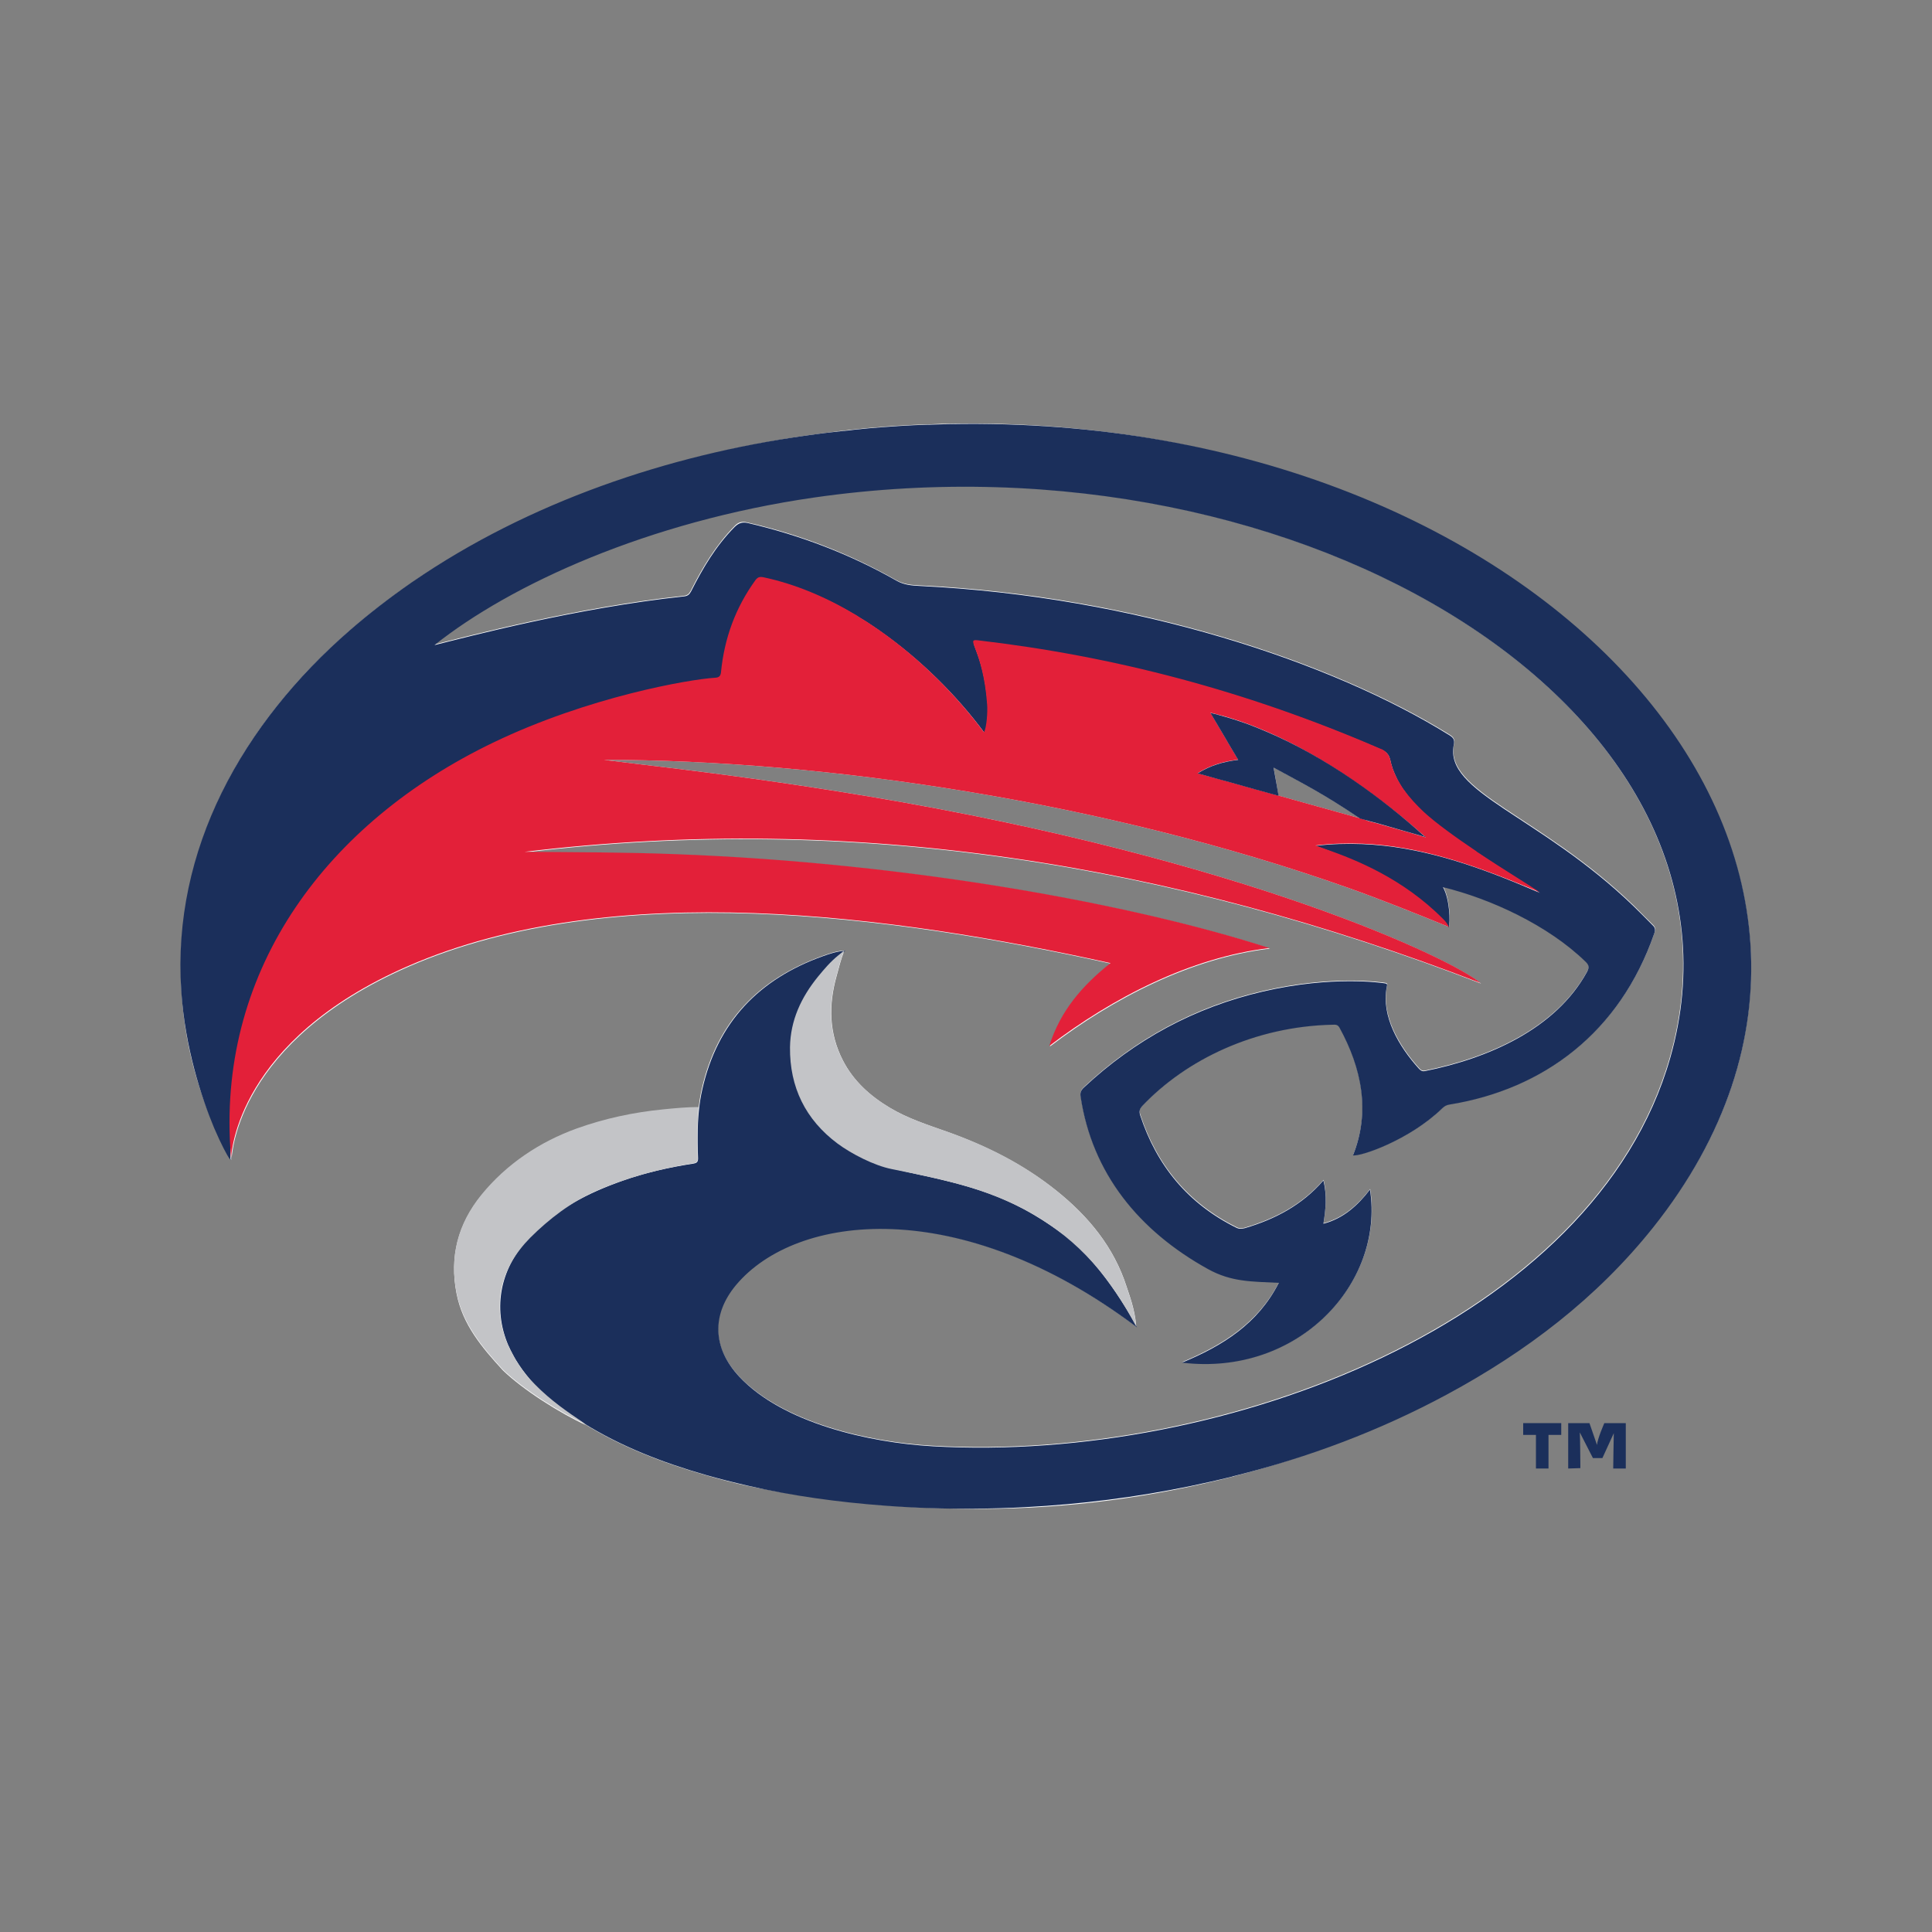
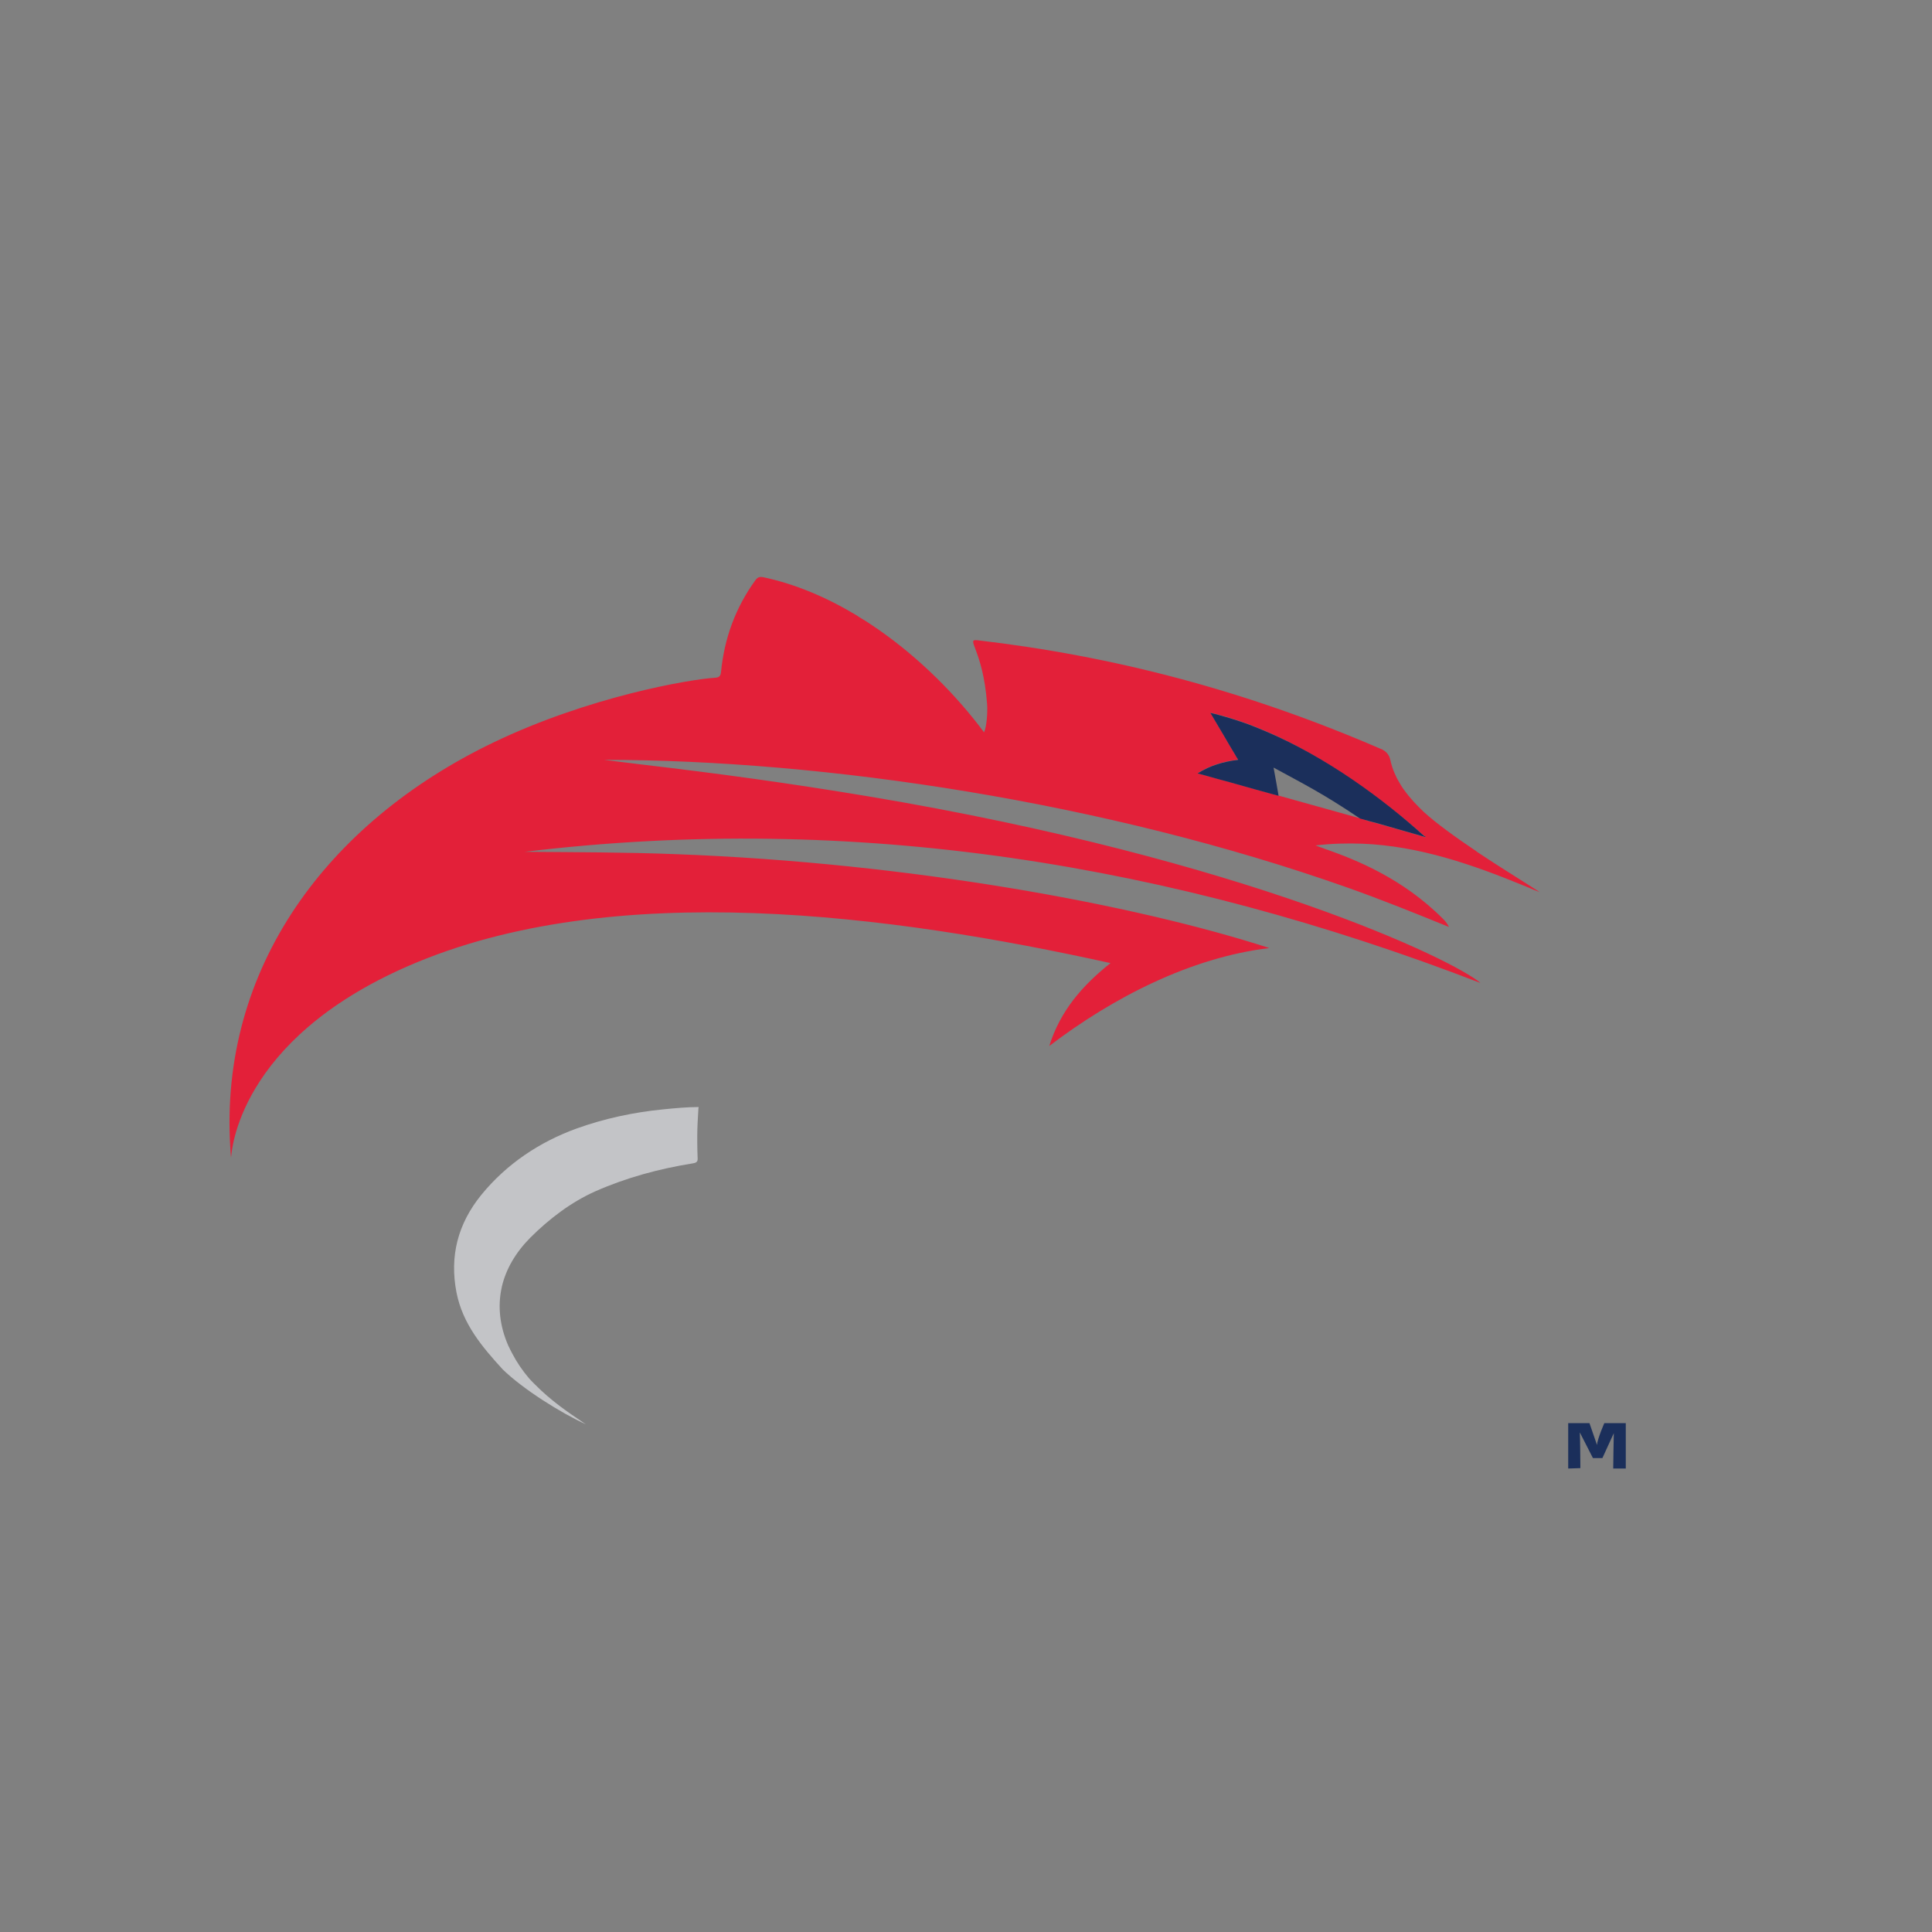
<svg xmlns="http://www.w3.org/2000/svg" version="1.1" id="katman_1" x="0px" y="0px" viewBox="0 0 1000 1000" style="enable-background:new 0 0 1000 1000;" xml:space="preserve">
  <rect x="0" y="0" width="1000" height="1000" fill="#808080" stroke="none" />
  <style type="text/css">
	.st0{fill:#FFFFFF;}
	.st1{fill:#1B2F5B;}
	.st2{fill:#E32039;}
	.st3{fill:#C3C4C7;}
</style>
  <g>
-     <path class="st0" d="M505.1,219.2c-2.7,0-5.4,0-8.1,0c-1.6,0-3.2,0-4.9,0.1c-3.3,0-6.7,0.1-10,0.3c-0.4,0-0.8,0-1.2,0   c-2.6,0.1-5.1,0.2-7.7,0.3c0,0-0.1,0-0.1,0c-6.5,0.3-12.9,0.7-19.2,1.3c-1.3,0.1-2.6,0.2-3.9,0.3c-1.6,0.1-3.3,0.3-4.9,0.5   c-1,0.1-2,0.2-3,0.3c-1.5,0.1-2.9,0.3-4.4,0.5c-0.1,0-0.2,0-0.3,0c-1.3,0.1-2.6,0.3-4,0.5c-83.3,9.9-159.8,37.3-219,77.5   c-0.5,0.4-1,0.7-1.6,1.1c-72,49.4-118.1,117.9-119.2,196.8c-0.4,30,5.9,58.6,17.7,85.2c0,0.1,0,0.1,0.1,0.2   c2.4,5.3,4.9,10.5,7.7,15.6c0,0,0,0,0,0c0.3,0.5,0.5,0.6,0.6,0.8c0-0.4-0.1-0.5-0.1-1.5c0-1.5-0.1-3-0.1-4.6   c0.1,1.7,0.2,3.4,0.4,5.1c0.3-2.7,3.1-60.6,91.7-99.2c105.7-46,250.5-26.5,363.5-1.5c-14.6,11.6-26,24.7-31.7,42.9   c32.8-25,73.1-45.8,113.9-50.7c-69.5-22.5-185.7-44.1-307.5-48.6c-26-1-52-1-77.9-1.2c170.8-20.6,335.1,6.3,494.7,67.9   C752.7,497,645.8,445,448.9,412.1c-40.3-6.7-75.9-11.6-116.8-16.4c-6.7-0.8-13-1.6-19.5-2.4c114.2,0,259.7,21.8,385.1,66.2   c17.5,6.2,35.1,13.3,52.3,20.3c0.8-3,0.5-14.7-3-20.9c24.6,6,54.4,19.7,73.8,38.6c2,1.9,1.8,3.3,0.7,5.3   c-16.2,29.5-51,44.7-83.9,51.3c-1.6,0.3-2.4-0.5-3.2-1.4c-10.3-11.4-19.5-27.1-16.5-42.2c0.4-1.5,0.1-1.7-1.5-1.9   c-1-0.1-26.4-4.1-62.6,4.3c-35.4,8.2-66.2,24.9-92.7,49.7c-1.5,1.4-2,2.7-1.7,4.6c5.9,39.8,30.1,69.6,66,89.4   c12.3,6.8,22.5,6.4,36.6,7.1c-10.7,20.9-28.8,32.4-50.1,41.3c59.9,7.3,104.9-40.9,97.3-89.6c-6.1,8-13.7,15-24.1,17.7   c1.1-7.5,1.8-14.7,0-22.4c-11.1,12.8-25.1,20.1-40.7,24.7c-1.6,0.5-3,0.5-4.5-0.3c-24.9-12.4-41.1-32-49.7-58.3   c-0.7-2.1-0.2-3.3,1.2-4.7c22.7-24.1,58.3-41.1,98.3-42c1.4,0,2.7-0.3,3.7,1.5c11.5,21,16.1,43.5,7,66.1   c3.6,0.9,29.1-7.7,46.3-24.4c1.1-1.1,2.3-1.7,3.8-1.9c48.6-7.9,88.1-37.3,105.9-88.7c0.6-1.7,0.4-2.9-0.9-4.1   c-3.3-3.2-6.4-6.4-9.6-9.6c-49-47.4-98.4-59.1-93.3-83.9c0.5-2.5-0.3-3.6-2.2-4.8C689.7,342.6,587.7,308.4,476,303   c-4.1-0.2-8.1-0.5-12.1-2.7c-24.2-13.8-50-23.7-77.1-29.9c-2.9-0.7-4.8-0.1-6.8,2.1c-9.5,9.7-16.4,21.2-22.5,33.3   c-0.9,1.7-1.8,2.4-3.7,2.6c-55.8,6-111.7,20.9-129.1,25.2c39.4-31.4,110.6-64,196.6-76.4c254.1-36.5,493.8,111.9,443,290.1   c-38.9,136.5-230.4,209.7-381.7,201c-33.2-1.9-77.8-12.1-100.2-36.1c-13.8-14.8-14.4-32.1-1.6-47.4c31.1-37,115.4-47.3,207.2,21.7   c0,0.1,0.1,0.1,0.1,0.2c0,0,0-0.1,0-0.1c0.1,0,0.1,0.1,0.2,0.1c0-0.1-0.1-0.2-0.2-0.4c-0.7-8.7-3.7-16.4-4.9-20.1   c-6.6-20.7-19.8-36.6-36.4-49.9c-16.9-13.5-36-23.1-56.3-30.4c-10.2-3.6-20.5-6.9-29.9-12.5c-10.2-6.1-18.8-13.8-24.3-24.5   c-7.2-14-7.5-28.6-3.3-43.6c1.2-4.3,2.1-8.4,4-13.1c0.1-0.1,0.2-0.1,0.2-0.2c0,0-0.1,0-0.2,0v0c0,0,0,0,0,0   c-4.5,0.3-7.9,1.6-11.3,2.8c-33.1,11.9-54.7,34.2-62.5,69c-0.8,3.4-1.3,6.9-1.7,10.3c0-0.2,0-0.5,0.1-0.7c-6.1,0-12.4,0.6-18.3,1.2   c-15.3,1.5-30.3,4.6-44.8,9.9c-19.1,6.9-36.3,18.3-49.4,34.4c-12.1,14.9-16.5,31.7-12.8,50.6c3.1,16.1,13.1,27.9,23.9,39.7   c10.6,10.3,29.9,22.4,43,28.4c-0.5-0.4-1.1-0.7-1.6-1.1c19.7,12.3,41.2,20.6,63.5,27c7.3,2.1,14.5,4,21.9,5.6   c37.4,7.6,76.7,11.7,116.9,11.9h0.1c1.4,0,2.8,0,4.2,0c44.3-0.1,88.1-6,129.5-16.6c0.5-0.1,0.9-0.2,1.4-0.4   c149.6-39,267.7-141,267.2-263.8C905.7,351.1,727.1,220.2,505.1,219.2z M659.2,397.2c15.2,8.3,25.4,13.3,44.8,26.4c0,0,0,0,0,0   c-13.2-3.7-28.4-7.9-42.3-11.8C660.8,406.4,660.4,403.3,659.2,397.2z" />
-     <path class="st1" d="M855.6,635.4c-29.2,36.6-65.7,64.3-106.7,86.4c-34.9,18.8-71.6,32.5-109.8,42.1c-0.5,0.1-0.9,0.2-1.4,0.4   c-7.2,1.8-14.4,3.4-21.6,4.9c-28.2,5.8-56.6,9.4-85.3,10.9c-8.9,0.5-17.8,0.7-26.7,0.8h-0.1c-15.5,0.1-30.9-0.4-46.4-1.6   c-23.8-1.8-47.4-5-70.5-10.3c-7.3-1.7-14.6-3.5-21.9-5.6c-22.3-6.4-43.8-14.7-63.5-27c0,0,0,0,0,0c-1.9-1.2-3.8-2.4-5.7-3.7   c-6.9-4.7-13.4-9.8-19-15.8l-0.1-0.1c-3-3.2-5.8-6.6-8.3-10.4c-1.2-1.8-2.3-3.6-3.2-5.4c-0.4-0.8-0.8-1.5-1.2-2.3   c-0.2-0.4-0.4-0.8-0.6-1.3c-0.1-0.3-0.2-0.5-0.4-0.8c-4.3-9.9-5.3-20.2-3.3-30c0-0.2,0.1-0.3,0.1-0.5c2.1-9.5,7.1-18.7,14.9-26.7   c13.2-13.6,29.6-22,47.2-28.2c11.9-4.2,24.2-7,36.7-8.9c1.9-0.3,2.4-0.9,2.5-2.4c0-0.2,0-0.3,0-0.5c-0.1-2.6-0.2-5.2-0.2-7.8   c0-0.6,0-1.2,0-1.9c0-0.5,0-1,0-1.5c0-4.7,0.2-9.4,0.7-14c0.4-3.5,0.9-6.9,1.7-10.3c7.8-34.8,29.4-57.2,62.5-69   c3.4-1.2,6.8-2.4,11.3-2.8c0,0,0,0,0,0c0,0,0.1,0,0.2,0c-0.1,0.1-0.2,0.1-0.2,0.2c-15.4,13.5-27.6,29.4-27.6,50   c0,22.6,9.9,40.2,28.9,52.6c9.9,6.4,20.8,9.5,32.2,12c31.9,6.9,52.2,11.9,78.7,31.4c19.5,13.4,36.4,43.7,38.8,48.3   c0.1,0.2,0.2,0.3,0.2,0.4c-0.1,0-0.1-0.1-0.2-0.1c0,0-0.1-0.1-0.1-0.1c-91.8-69-176.1-58.7-207.2-21.7   c-12.8,15.3-12.2,32.6,1.6,47.4c22.4,24,67,34.2,100.2,36.1c151.3,8.7,342.8-64.5,381.7-201c50.8-178.2-188.8-326.6-443-290.1   c-86,12.4-157.2,45-196.6,76.4c17.3-4.3,73.2-19.2,129.1-25.2c1.9-0.2,2.8-0.9,3.7-2.6c6.1-12.1,12.9-23.6,22.5-33.3   c2.1-2.1,4-2.7,6.8-2.1c27.1,6.3,52.9,16.1,77.1,29.9c3.9,2.2,7.9,2.5,12.1,2.7c111.7,5.5,213.7,39.6,274.1,77.3   c1.9,1.2,2.7,2.3,2.2,4.8c-5.2,24.8,44.3,36.5,93.3,83.9c3.3,3.2,6.4,6.4,9.6,9.6c1.3,1.2,1.5,2.4,0.9,4.1   c-17.8,51.4-57.3,80.8-105.9,88.7c-1.5,0.2-2.7,0.8-3.8,1.9c-17.1,16.6-42.6,25.2-46.3,24.4c9.1-22.6,4.5-45.1-7-66.1   c-1-1.8-2.3-1.5-3.7-1.5c-40,0.9-75.6,18-98.3,42c-1.3,1.4-1.8,2.6-1.2,4.7c8.6,26.3,24.8,45.9,49.7,58.3c1.5,0.8,2.9,0.7,4.5,0.3   c15.6-4.6,29.6-11.9,40.7-24.7c1.9,7.7,1.2,14.9,0,22.4c10.4-2.7,17.9-9.6,24.1-17.7c7.6,48.7-37.4,96.9-97.3,89.6   c21.3-8.8,39.4-20.3,50.1-41.3c-14.2-0.7-24.4-0.4-36.6-7.1c-35.8-19.8-60.1-49.6-66-89.4c-0.3-1.9,0.2-3.2,1.7-4.6   c26.5-24.8,57.4-41.5,92.7-49.7c36.2-8.4,61.7-4.4,62.6-4.3c1.6,0.2,1.9,0.4,1.5,1.9c-3,15.1,6.2,30.8,16.5,42.2   c0.8,0.9,1.7,1.7,3.2,1.4c32.9-6.6,67.7-21.8,83.9-51.3c1.1-2.1,1.3-3.4-0.7-5.3c-19.4-18.9-49.2-32.6-73.8-38.6   c3.5,6.2,3.8,17.9,3,20.9c-1.1-1.6-1.7-2.6-2.8-3.7c-23.3-23.6-50.8-32.9-64.4-37.9c-0.6-0.2-1.3-0.5-1.9-0.7   c8.3-1,16.4-1.2,24.3-0.9c29.5,1.2,57.2,10.6,84.5,22.1c2.5,1.1,5,2.1,7.6,3.2c-0.1-0.1-0.2-0.1-0.4-0.2   c-5.9-3.8-16.4-10.3-26.6-17c-1.6-1.1-3.3-2.2-5-3.3c-0.5-0.3-1-0.6-1.4-1c-12.4-7.2-28-18.3-37.1-31.6c0,0-0.1-0.1-0.1-0.1   c-0.2-0.2-0.3-0.5-0.5-0.7c-0.2-0.3-0.4-0.6-0.6-0.9c-1.1-1.7-2.1-3.5-2.9-5.3c-0.1-0.3-0.3-0.6-0.4-0.9c-0.2-0.5-0.5-1-0.7-1.6   c-0.2-0.6-0.5-1.2-0.7-1.8c-0.2-0.6-0.4-1.3-0.6-2c-0.2-0.7-0.4-1.3-0.5-2c-0.1-0.3-0.1-0.5-0.2-0.7c0-0.1-0.1-0.3-0.1-0.4   c-0.5-1.7-1.3-2.8-2.6-3.7c-0.2-0.1-0.4-0.3-0.6-0.4c-0.4-0.3-0.9-0.5-1.5-0.7c-69.7-30.1-138.2-47.9-208.4-56.1   c-6.5-0.8,2.7,4.4,4.9,32.7c0.4,4.9-0.4,12.6-1.6,14.9c-0.1-0.1-0.2-0.2-0.2-0.3c-14.2-19.1-32.9-37.8-54.1-52.6   c-0.6-0.4-1.2-0.9-1.9-1.3c-0.6-0.4-1.2-0.9-1.9-1.3c-1.7-1.2-3.5-2.3-5.3-3.4c-16-10-33.2-17.5-50.7-21.2c-2-0.4-3-0.1-4.2,1.5   c-10.3,14.2-16.1,30.1-17.8,47.5c-0.2,2.2-1.1,2.9-3.1,3c-6.4,0.4-12.7,1.6-19,2.8c-133,25-233.8,105.6-232.2,240.3   c0,1.5,0,3,0.1,4.6c0,1,0,1.1,0.1,1.5c-0.1-0.2-0.2-0.3-0.6-0.8c0,0,0,0,0,0c0-0.1-0.1-0.1-0.2-0.2c-1.1-1.7-4.1-7.1-7.6-15.3   c0-0.1,0-0.1-0.1-0.2c-6.6-15.8-15.2-41.8-17.1-71.4c-4.8-72.9,31.7-138.1,87.3-186.4c9.9-8.6,20.4-16.7,31.2-24.2   c0.5-0.4,1-0.7,1.6-1.1c59.8-41,131.9-65.4,203-75.4c6.7-1,13.4-1.8,20-2.5c0.1,0,0.2,0,0.3,0c1.5-0.1,2.9-0.3,4.4-0.5   c1-0.1,2-0.2,3-0.3c1.6-0.2,3.3-0.3,4.9-0.5c10.4-0.9,20.7-1.6,30.9-1.9c0.4,0,0.8,0,1.2,0c3.4-0.1,6.7-0.2,10-0.3   C797.3,213.6,1008.1,444.1,855.6,635.4z" />
    <path class="st2" d="M775.5,448.1c-1.7-1.1-3.4-2.2-5.1-3.3c-1.6-1.1-3.3-2.2-5-3.3c-0.5-0.3-1-0.6-1.4-1   c-10.4-7-20.7-14.4-27-20.2c-3.8-3.6-7.3-7.3-10.2-11.4c0,0-0.1-0.1-0.1-0.1c-0.2-0.2-0.3-0.5-0.5-0.7c-0.2-0.3-0.4-0.6-0.6-0.9   c-0.3-0.4-0.5-0.9-0.8-1.3c-0.5-0.9-1-1.7-1.5-2.6c-0.2-0.4-0.5-0.9-0.7-1.4c-0.1-0.3-0.3-0.6-0.4-0.9c-0.2-0.5-0.5-1-0.7-1.6   c-0.2-0.6-0.5-1.2-0.7-1.8c-0.2-0.6-0.4-1.3-0.6-2c-0.2-0.7-0.4-1.3-0.5-2c-0.1-0.3-0.1-0.5-0.2-0.7c0-0.1-0.1-0.3-0.1-0.4   c-0.5-1.6-1.4-2.8-2.6-3.7c-0.2-0.1-0.4-0.3-0.6-0.4c-0.5-0.4-1.1-0.7-1.8-0.9c-69.6-30.1-138-47.9-208.4-56.1   c-6.5-0.8,2.7,4.4,4.9,32.7c0.4,4.8-0.3,12.3-1.5,14.8c0,0,0,0.1-0.1,0.1c-14.2-19.1-32.9-37.9-54-52.7c-0.6-0.4-1.2-0.9-1.9-1.3   c-0.6-0.4-1.3-0.9-1.9-1.3c-1.7-1.2-3.5-2.3-5.3-3.4c-1-0.6-2-1.2-3-1.9c-15.3-9.2-31.5-16.1-48-19.6c-2-0.4-3-0.1-4.2,1.5   c-10.3,14.2-16.1,30.1-17.8,47.5c-0.2,2.2-1.1,2.9-3.1,3c-13.2,0.8-65.5,9.8-114.9,33.6c-85.8,41.3-141.8,116.7-136,209.7   c0.1,1.7,0.2,3.4,0.4,5.1c0.3-2.7,3.1-60.6,91.7-99.2c105.7-46,250.5-26.5,363.5-1.5c-14.6,11.6-26,24.7-31.7,42.9   c32.8-25,73.1-45.8,113.9-50.7c-69.5-22.5-185.7-44.1-307.5-48.6c-26-1-52-1-77.9-1.2c170.8-20.6,335.1,6.3,494.7,67.9   C752.7,497,645.8,445,448.9,412.1c-40.3-6.7-75.9-11.6-116.8-16.4c-6.7-0.8-13-1.6-19.5-2.4c114.2,0,259.7,21.8,385.1,66.2   c17.5,6.2,35.1,13.3,52.3,20.3c-0.8-1.6-1.8-2.9-2.9-4c-21.2-21.4-45.8-30.9-60.1-36c0,0-0.1,0-0.1,0c-1-0.4-1.9-0.7-2.7-1   c-0.5-0.2-0.9-0.3-1.4-0.5c-0.6-0.2-1.3-0.5-1.9-0.7c8.3-1,16.4-1.2,24.3-0.9c29.4,1.2,56.8,10.7,84.5,22.1c2.4,1,4.8,2,7.2,3   c0,0,0,0,0,0C796.6,461.4,787.2,455.6,775.5,448.1z M704.5,423.7c-0.1,0-0.2,0-0.3-0.1c-0.1,0-0.1,0-0.1,0   c-13.2-3.7-28.4-7.9-42.3-11.8c-0.4-0.1-0.8-0.2-1.2-0.3c-8.6-2.4-16.7-4.6-23.3-6.5c-1.5-0.4-3-0.8-4.4-1.2   c-0.8-0.2-1.5-0.4-2.2-0.6c-0.1,0-0.2-0.1-0.4-0.1c-5.5-1.5-9.2-2.5-10.2-2.8c-0.1,0-0.2,0-0.2-0.1c6.5-4.1,13.4-6.1,21-7   c-0.3-0.5-0.6-1.1-1-1.6c-0.2-0.3-0.3-0.6-0.5-0.9c-0.7-1.1-1.4-2.3-2.1-3.5c-1-1.7-2.1-3.5-3.1-5.3c0,0,0,0,0,0   c-4-6.7-7.7-13-7.7-13h0c1.3,0.3,2.7,0.6,4,1c5.2,1.3,10.4,3,15.6,4.9c2.3,0.9,4.7,1.8,7,2.8c0.8,0.3,1.6,0.7,2.4,1   c1.3,0.6,2.5,1.1,3.8,1.7c37.6,17.2,69.3,44.8,77.8,52.3c0.3,0.3,0.6,0.5,0.9,0.8c-0.1,0-0.2-0.1-0.4-0.1   c-2.6-0.8-12.6-3.7-25.8-7.4c-0.4-0.1-0.8-0.2-1.2-0.3c-0.4-0.1-0.7-0.2-1.1-0.3c-0.2,0-0.4-0.1-0.5-0.1c-0.3-0.1-0.6-0.2-1-0.3   C706.4,424.2,705.1,423.9,704.5,423.7z" />
    <path class="st1" d="M738,433.3c-0.1,0-0.2-0.1-0.4-0.1c-6-1.7-17.9-5.1-25.8-7.4c-0.4-0.1-0.8-0.2-1.2-0.3   c-0.4-0.1-0.7-0.2-1.1-0.3c-0.2,0-0.4-0.1-0.5-0.1c-0.3-0.1-0.6-0.2-1-0.3c-1.7-0.5-3-0.8-3.6-1c-0.1,0-0.2-0.1-0.3-0.1   c-0.1,0-0.1,0-0.1,0c0,0,0,0,0,0c-19.4-13.1-29.6-18.1-44.8-26.4c1.2,6.2,1.6,9.2,2.6,14.6c-0.4-0.1-0.8-0.2-1.2-0.3   c-6.2-1.7-15.3-4.2-23.3-6.5c-1.5-0.4-3-0.8-4.4-1.2c-0.8-0.2-1.5-0.4-2.2-0.6c-0.1,0-0.2-0.1-0.4-0.1c-5.1-1.5-9.1-2.5-10.2-2.8   c-0.1,0-0.2,0-0.2-0.1c6.5-4.1,13.4-6.1,21-7c-0.3-0.5-0.6-1.1-1-1.6c-0.2-0.3-0.3-0.6-0.5-0.9c-0.7-1.1-1.4-2.3-2.1-3.5   c-1-1.7-2.1-3.5-3.1-5.3c0,0,0,0,0,0c-4-6.7-7.7-13-7.7-13c1.3,0.3,2.7,0.6,4,1c5.2,1.4,10.4,3,15.6,4.9c2.3,0.9,4.7,1.8,7,2.8   c0.8,0.3,1.6,0.7,2.4,1c31.2,13.3,60.5,34.9,81.6,54C737.4,432.7,737.7,433,738,433.3z" />
-     <path class="st1" d="M788.4,736.6v6.1h6.6v17.4h6.5v-17.4h6.6v-6.1H788.4z" />
    <path class="st1" d="M830.4,736.6c0,0-3.5,7.9-3.8,11.3l-3.9-11.3h-11v23.5l6.3-0.2c0,0-0.1-15.9-0.3-18.5l6.8,13.3h4.9l5.9-12.9   c-0.1,2.3-0.3,18.3-0.3,18.3h6.5v-23.5H830.4z" />
-     <path class="st3" d="M588.1,686.6c0-0.1-0.1-0.1-0.1-0.2c-13.2-24.5-28.5-43.9-55-58.9c-23.4-12.9-45.4-17.1-71.5-22.4   c-9-1.8-20.7-7.8-28-13.2c-16.6-12.4-24.8-29.2-24.6-49.8c0.2-14,5.8-25.9,14.5-36.6c3.3-4,6.4-7.7,10.5-11   c0.9-0.7,1.7-1.4,3.1-2.6c0,0,0,0,0,0v0c0,0.1-0.1,0.1-0.1,0.2c-1.9,4.7-2.8,8.8-4,13.1c-4.2,14.9-4,29.6,3.3,43.6   c5.5,10.7,14.1,18.4,24.3,24.5c9.4,5.7,19.7,8.9,29.9,12.5c20.4,7.2,39.5,16.8,56.3,30.4c16.6,13.3,29.8,29.2,36.4,49.9   c1.2,3.7,4.2,11.5,4.9,20.1c0,0.1,0,0.2,0,0.3C588.1,686.6,588.1,686.6,588.1,686.6z" />
    <path class="st3" d="M360.9,588c0,0.5,0,1,0,1.5c0,0.6,0,1.2,0,1.9c0,2.8,0.1,5.5,0.2,8.3v0.1c0.1,1.9-1.4,2.2-2.8,2.4   c-17.3,2.8-34,7.3-50.1,14.4c-12.6,5.6-24,14.3-33.8,24.1c-7.7,7.8-12.5,16.3-14.6,25.1c0,0.2-0.1,0.3-0.1,0.5   c-2.2,9.9-1,20.1,3.3,30c0.1,0.3,0.2,0.5,0.4,0.8c0.2,0.4,0.4,0.8,0.6,1.3c0.4,0.8,0.8,1.6,1.2,2.3c2.3,4.4,5.2,8.7,8.7,12.8   c0.9,1,1.9,2,2.8,2.9l0.1,0.1c8.6,8.7,17.1,14.4,24.8,19.6c0,0,0,0,0,0c0.6,0.4,1.1,0.8,1.6,1.1c-13.1-6-32.4-18.1-43-28.4   c-10.8-11.8-20.7-23.6-23.9-39.7c-3.7-18.9,0.7-35.7,12.8-50.6c13.1-16.1,30.3-27.5,49.4-34.4c14.5-5.2,29.5-8.4,44.8-9.9   c6-0.6,12.3-1.2,18.3-1.2c0,0.2,0,0.5-0.1,0.7C361.2,578.7,360.9,583.4,360.9,588z" />
  </g>
</svg>